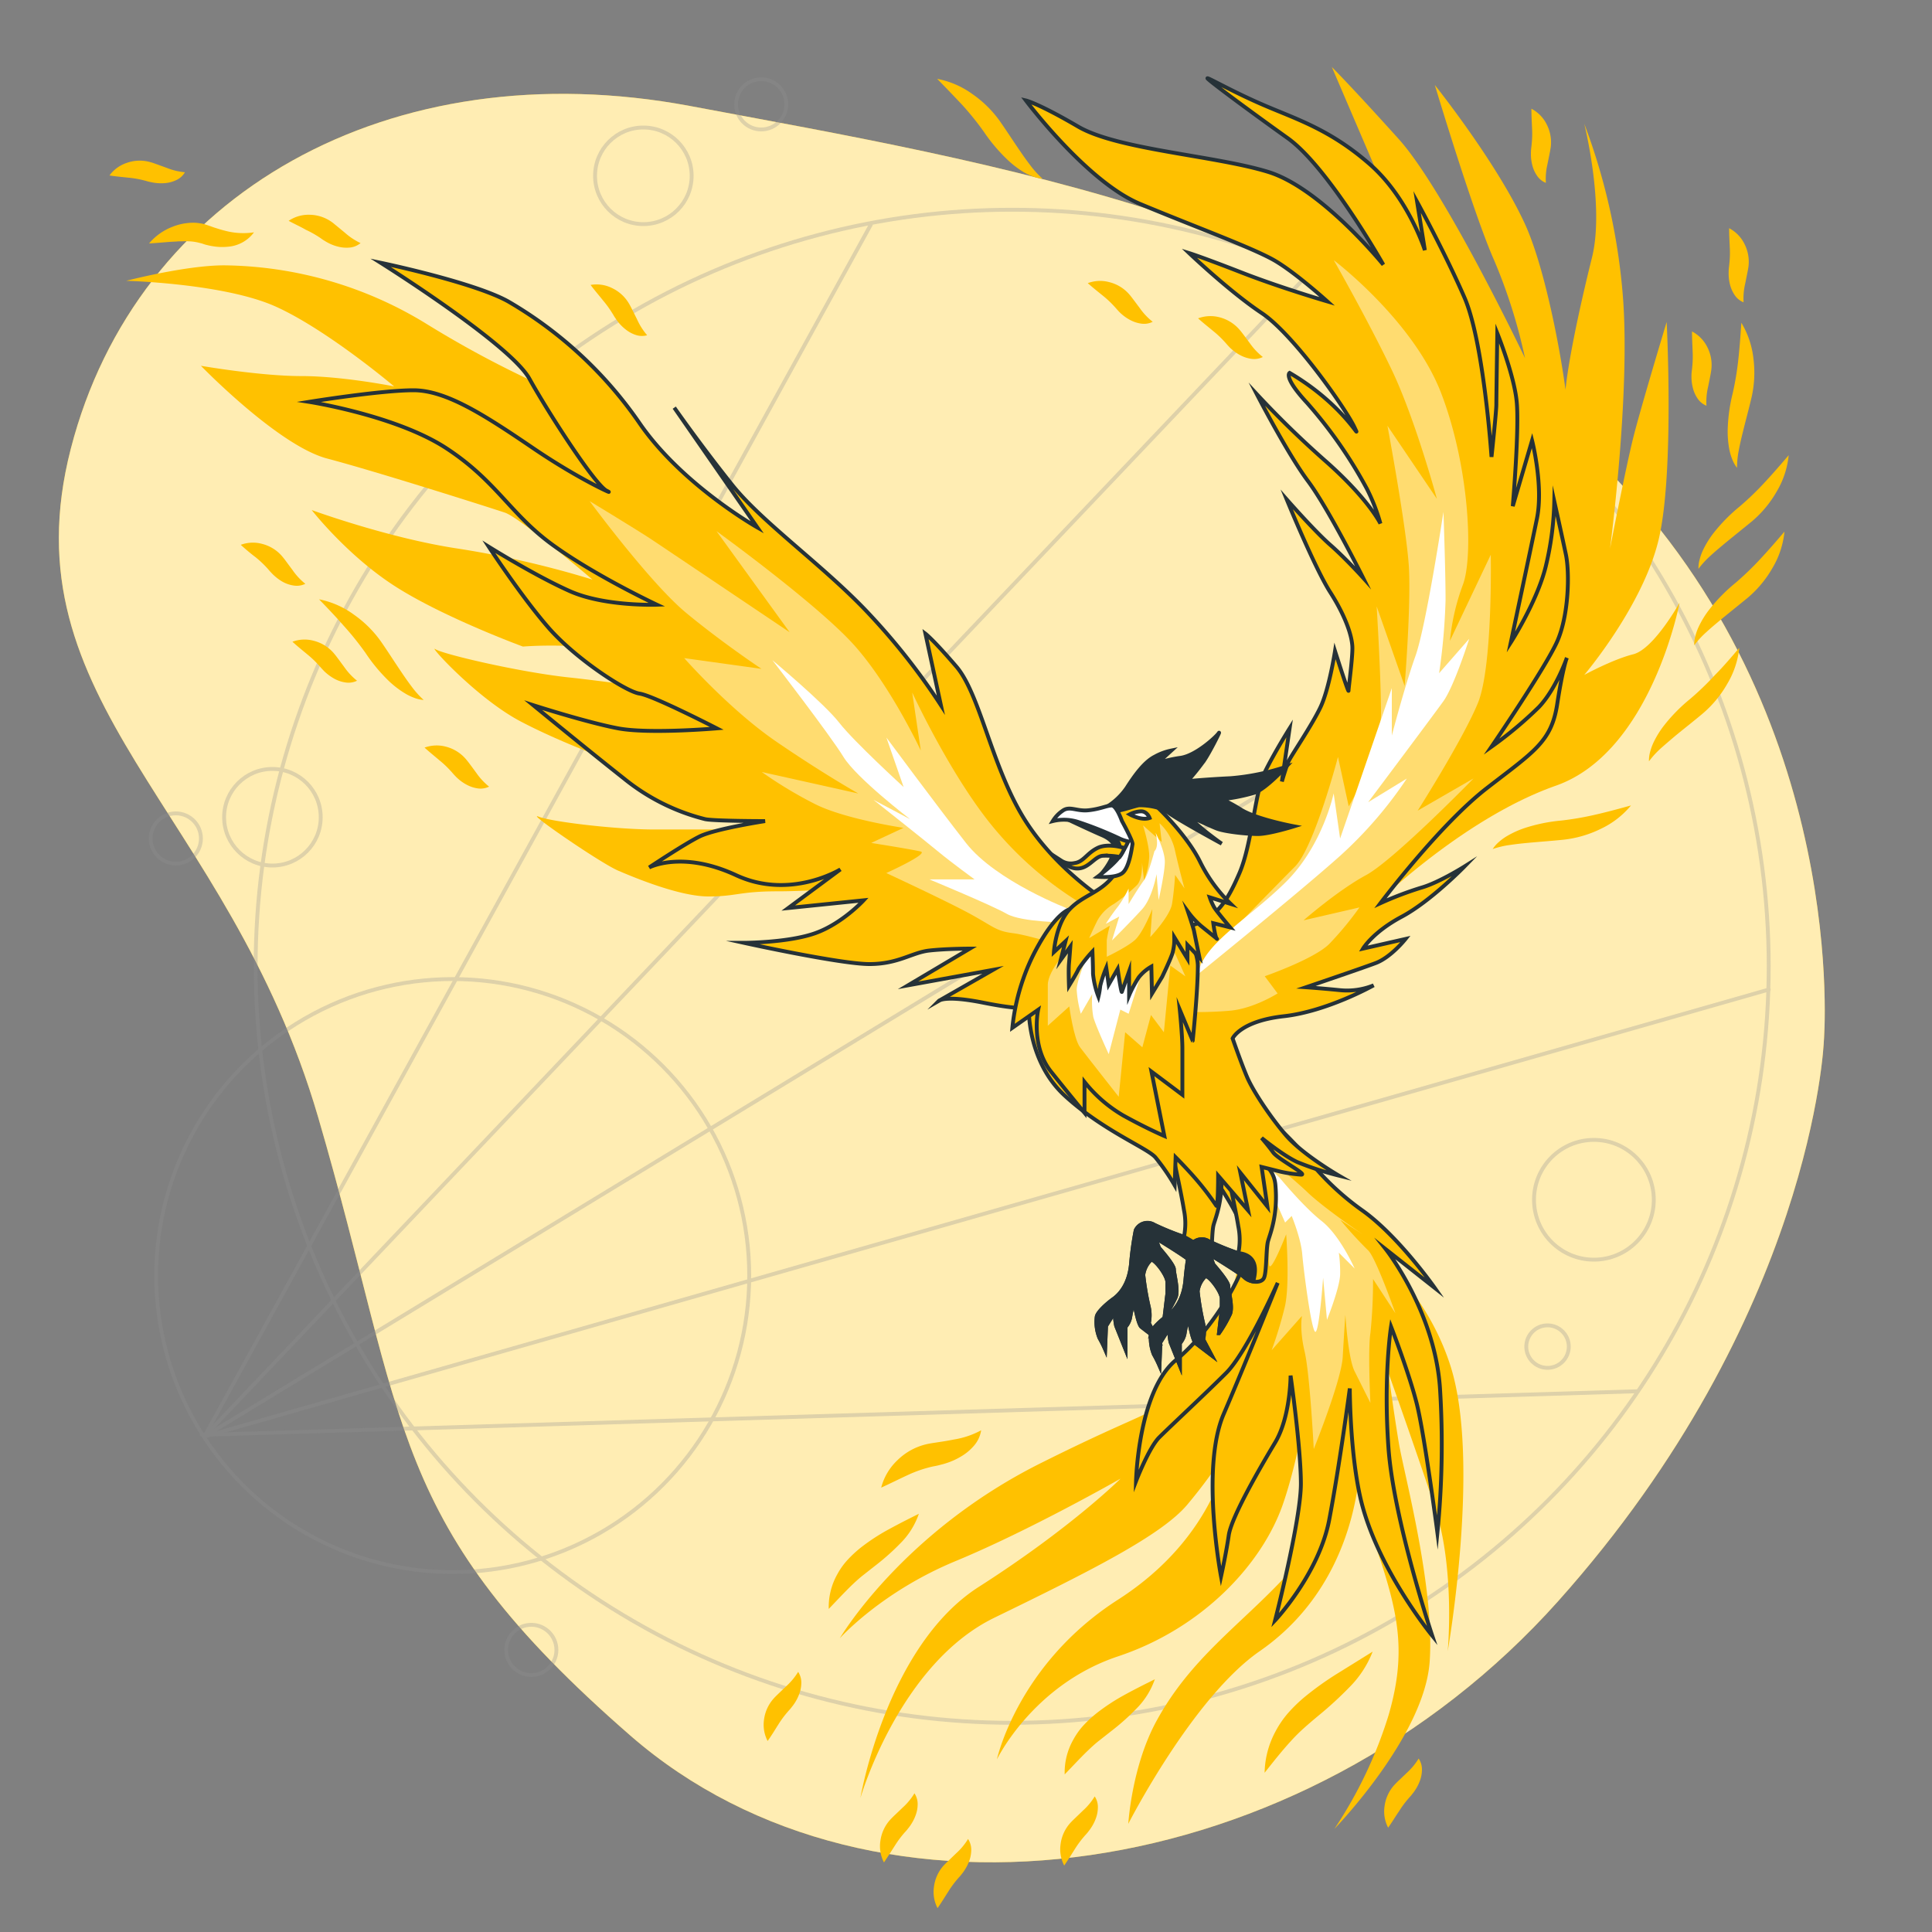
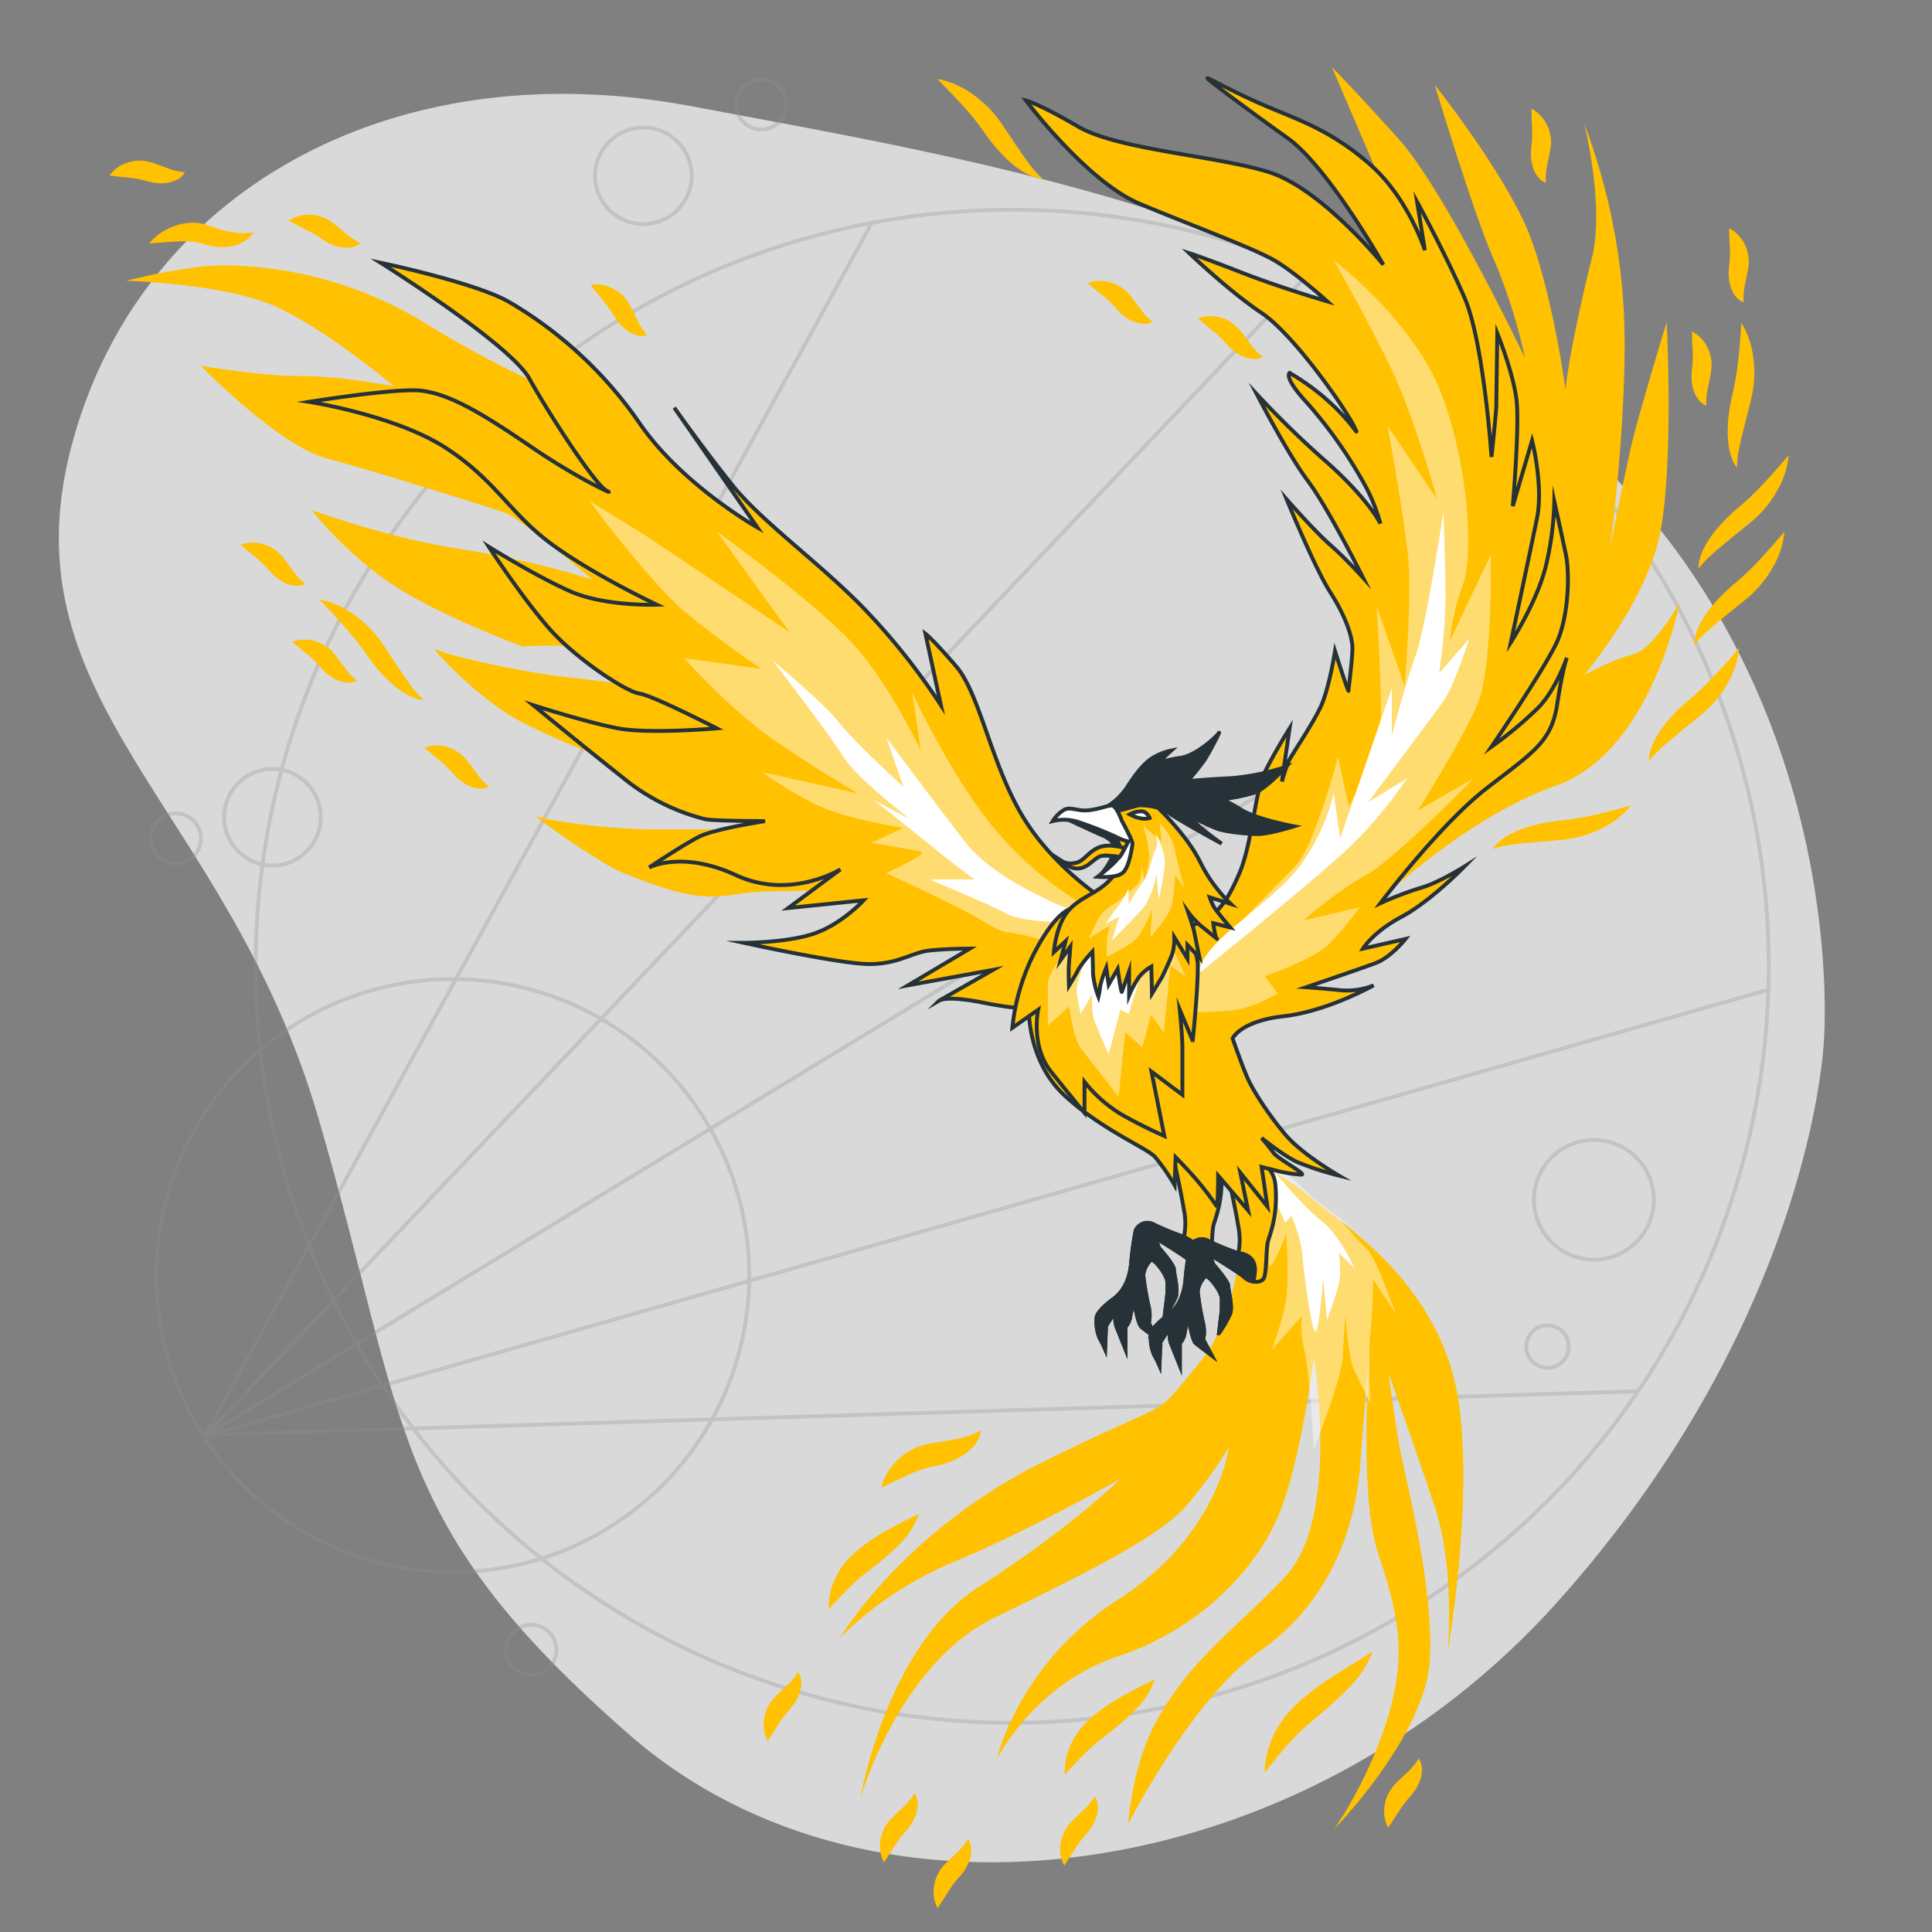
<svg xmlns="http://www.w3.org/2000/svg" viewBox="0 0 500 500">
  <rect x="0" y="0" width="500" height="500" fill="#808080" stroke="none" />
  <g id="freepik--background-simple--inject-62">
-     <path d="M472,269.62s7.21-84-56.07-148.1S256.33,42,178.57,27.43,35.35,50.11,18.33,116.11s40.56,92.79,64,173,17.6,105,80.81,160.06,174.19,39,240.11-34.79S472,269.62,472,269.62Z" style="fill:#FFC100" />
    <path d="M472,269.62s7.21-84-56.07-148.1S256.33,42,178.57,27.43,35.35,50.11,18.33,116.11s40.56,92.79,64,173,17.6,105,80.81,160.06,174.19,39,240.11-34.79S472,269.62,472,269.62Z" style="fill:#fff;opacity:0.7" />
  </g>
  <g id="freepik--Graphics--inject-62">
    <g style="opacity:0.3">
      <circle cx="261.95" cy="250.07" r="195.79" style="fill:none;stroke:#8f8f8f;stroke-linecap:round;stroke-linejoin:round" />
      <circle cx="117.16" cy="330.12" r="76.74" style="fill:none;stroke:#8f8f8f;stroke-linecap:round;stroke-linejoin:round" />
      <line x1="52.87" y1="371.78" x2="225.35" y2="58.18" style="fill:none;stroke:#8f8f8f;stroke-linecap:round;stroke-linejoin:round" />
      <line x1="52.87" y1="371.78" x2="342.9" y2="66.38" style="fill:none;stroke:#8f8f8f;stroke-linecap:round;stroke-linejoin:round" />
      <line x1="52.87" y1="371.78" x2="425.64" y2="145.02" style="fill:none;stroke:#8f8f8f;stroke-linecap:round;stroke-linejoin:round" />
      <line x1="52.87" y1="371.78" x2="457.74" y2="256.1" style="fill:none;stroke:#8f8f8f;stroke-linecap:round;stroke-linejoin:round" />
      <line x1="52.24" y1="371.34" x2="423.59" y2="360.06" style="fill:none;stroke:#8f8f8f;stroke-linecap:round;stroke-linejoin:round" />
      <circle cx="412.5" cy="310.5" r="15.5" style="fill:none;stroke:#8f8f8f;stroke-linecap:round;stroke-linejoin:round" />
      <circle cx="400.5" cy="348.5" r="5.5" style="fill:none;stroke:#8f8f8f;stroke-linecap:round;stroke-linejoin:round" />
      <circle cx="166.5" cy="45.5" r="12.5" style="fill:none;stroke:#8f8f8f;stroke-linecap:round;stroke-linejoin:round" />
      <circle cx="70.5" cy="211.5" r="12.5" style="fill:none;stroke:#8f8f8f;stroke-linecap:round;stroke-linejoin:round" />
      <circle cx="197" cy="27" r="6.5" style="fill:none;stroke:#8f8f8f;stroke-linecap:round;stroke-linejoin:round" />
      <circle cx="137.5" cy="427" r="6.5" style="fill:none;stroke:#8f8f8f;stroke-linecap:round;stroke-linejoin:round" />
      <circle cx="45.5" cy="217" r="6.5" style="fill:none;stroke:#8f8f8f;stroke-linecap:round;stroke-linejoin:round" />
    </g>
  </g>
  <g id="freepik--Phoenix--inject-62">
    <path d="M322,299.33s2.19,36.55-11.24,52.94-5.43,8.4-41.43,26.4-52,45.33-52,45.33,10.67-12,30-20S290,382.67,290,382.67s-12.67,12.66-36.67,28-30.66,54.66-30.66,54.66,10-34.66,34.66-46.66,43.34-21.34,50-29.34A130.58,130.58,0,0,0,318,374.67s-2.67,22.66-28.67,39.33S258,455.33,258,455.33s9.33-19.33,31.33-26.66,37.34-24,42.67-39.34,8-38,8-38,7,41.24-7.33,56.67c-11.75,12.63-24.48,21.11-33.34,37.33C292.86,457.18,292,472,292,472s16.67-32.67,34-44.67,24.67-30.66,26-48,2.67-32.66,2.67-32.66-3.34,39.33,2,55.33,7.33,26,2.66,42a112.84,112.84,0,0,1-14,29.33s23.34-24,24.67-43.33-6.67-48.67-8-56.67-2.67-18-2.67-18S366,374,371.33,390s3.34,37.33,3.34,37.33,8.66-49.33.66-74-28.16-36.58-36-43.33A72.56,72.56,0,0,0,322,299.33Z" style="fill:#FFC100" />
    <path d="M354.67,235.33s23.33-23.33,48-32,32-47.33,32-47.33-6.67,12-12,13.33S410,174.67,410,174.67s15.33-18,19.33-35.34,2-56,2-56-6.66,22-8.66,30-6,28.67-6,28.67S422,102,420,76.67A162.7,162.7,0,0,0,410,32s5.33,21.33,2,34.67S403.33,104,405.33,108,402,74,394.67,58s-23.34-36-23.34-36,10,33.33,15.34,45.33a138.76,138.76,0,0,1,8,25.34S374,49.33,362,36s-17.33-18.67-17.33-18.67l12,28-10-9.33s14.66,19.33,22,41.33,9.33,34.67-1.34,70S333.33,228,330,236.67a99.62,99.62,0,0,0-4.67,16Z" style="fill:#FFC100" />
    <path d="M153.33,105.33A269.41,269.41,0,0,1,110.67,84,102,102,0,0,0,58,68.67c-10,0-25.33,4-25.33,4s25.33.66,38.66,6.66S102,100,102,100s-13.33-2.67-24-2.67-26-2.66-26-2.66,20,20.66,32.67,24,42,12.66,46,14S153.33,150,153.33,150a249.28,249.28,0,0,0-34.66-8c-18-2.67-38-10-38-10s9.33,12,22,20,32.66,15.33,32.66,15.33,23.34-2,38.67,5.34,18,8.66,18,8.66-32-4.66-44.67-6-32.66-6-34.66-7.33,10.66,12.67,22,18.67,33.33,14.66,42,14.66S210,214.67,210,214.67H169.33c-10,0-26.66-2-30-3.34s16,12,20.67,14S176,232,183.33,232s8-1.33,18-1.33,17.34-1.34,26,1.33a97.6,97.6,0,0,1,16,6.67s-7.33-15.34-26.66-45.34-36.67-54.66-43.34-58S153.33,105.33,153.33,105.33Z" style="fill:#FFC100" />
    <path d="M228.05,385a14.94,14.94,0,0,1,4.23-7.12,15.83,15.83,0,0,1,7.63-4.15c.82-.18,1.34-.25,1.93-.34l1.75-.27c1.16-.17,2.29-.38,3.42-.6a22.06,22.06,0,0,0,6.91-2.36,7.87,7.87,0,0,1-1.79,3.91,13.09,13.09,0,0,1-3.32,2.81,18,18,0,0,1-3.84,1.76c-.66.23-1.32.38-2,.56s-1.4.28-1.83.39a31.18,31.18,0,0,0-6.18,2.14C232.82,382.71,230.61,383.83,228.05,385Z" style="fill:#FFC100" />
    <path d="M198.66,450.57a9.13,9.13,0,0,1-.93-5.54,10.08,10.08,0,0,1,2.42-5.37c.39-.44.62-.66.9-.94l.81-.78,1.61-1.54a16.85,16.85,0,0,0,3.09-3.72,5,5,0,0,1,.82,2.84,8.31,8.31,0,0,1-.55,2.91,11.43,11.43,0,0,1-1.31,2.53c-.26.39-.55.74-.83,1.1s-.65.72-.8.92a25.41,25.41,0,0,0-2.45,3.31C200.62,447.57,199.78,449,198.66,450.57Z" style="fill:#FFC100" />
    <path d="M109.87,193.48a9.21,9.21,0,0,1,5.61-.22,10.12,10.12,0,0,1,5,3.09c.38.44.57.7.81,1l.68.9,1.32,1.8a16.81,16.81,0,0,0,3.29,3.53,5,5,0,0,1-2.92.46,8.5,8.5,0,0,1-2.82-.92,11.12,11.12,0,0,1-2.33-1.62c-.36-.31-.67-.65-1-1s-.63-.73-.81-.91a25.54,25.54,0,0,0-3-2.84C112.6,195.8,111.32,194.79,109.87,193.48Z" style="fill:#FFC100" />
    <path d="M75.68,166.08a9.06,9.06,0,0,1,5.61-.22,10.14,10.14,0,0,1,5,3.08c.39.45.58.7.81,1l.68.91,1.32,1.79a16.66,16.66,0,0,0,3.3,3.53,5,5,0,0,1-2.93.46,8.56,8.56,0,0,1-2.82-.91,12.14,12.14,0,0,1-2.33-1.63c-.36-.3-.66-.64-1-1s-.63-.73-.8-.9a26.58,26.58,0,0,0-3-2.85C78.4,168.4,77.12,167.39,75.68,166.08Z" style="fill:#FFC100" />
    <path d="M74.7,57.15a9.18,9.18,0,0,1,5.39-1.57,10.09,10.09,0,0,1,5.63,1.78c.48.33.72.54,1,.78l.87.71,1.72,1.42a16.89,16.89,0,0,0,4,2.64,5.07,5.07,0,0,1-2.73,1.15,8.57,8.57,0,0,1-3-.21,11.17,11.17,0,0,1-2.66-1c-.42-.21-.8-.46-1.2-.7s-.78-.56-1-.69a27.17,27.17,0,0,0-3.58-2C77.91,58.74,76.42,58.07,74.7,57.15Z" style="fill:#FFC100" />
    <path d="M152.84,73.74a9,9,0,0,1,5.55.81,10.06,10.06,0,0,1,4.38,4c.3.5.44.79.62,1.14l.5,1,1,2a16.81,16.81,0,0,0,2.59,4.07,5,5,0,0,1-2.95-.08,8.26,8.26,0,0,1-2.61-1.42,11.24,11.24,0,0,1-2-2c-.29-.36-.53-.75-.8-1.13s-.48-.84-.62-1a26,26,0,0,0-2.41-3.34C155.09,76.52,154,75.29,152.84,73.74Z" style="fill:#FFC100" />
    <path d="M28.33,45.41a9.1,9.1,0,0,1,4.55-3.28,10,10,0,0,1,5.89-.21c.57.15.87.26,1.24.39l1.06.38,2.1.76a16.54,16.54,0,0,0,4.69,1.13,5,5,0,0,1-2.18,2,8.34,8.34,0,0,1-2.85.8A11.77,11.77,0,0,1,40,47.31c-.46-.06-.91-.17-1.36-.26s-.92-.27-1.17-.31A25.17,25.17,0,0,0,33.4,46C31.88,45.84,30.26,45.7,28.33,45.41Z" style="fill:#FFC100" />
    <path d="M38.58,63a14.87,14.87,0,0,1,6.17-4.35,14.2,14.2,0,0,1,3.84-.93,12.92,12.92,0,0,1,2.07-.06,10.06,10.06,0,0,1,1.07.13,6.92,6.92,0,0,1,1.07.2l1,.32.76.26q.75.29,1.5.51c1,.33,2,.6,3,.83a18.49,18.49,0,0,0,6.67.22A9.26,9.26,0,0,1,59,63.85a14.62,14.62,0,0,1-4-.14c-.65-.09-1.27-.26-1.9-.41L52.21,63l-.65-.16a12.12,12.12,0,0,0-2.79-.39c-.5-.06-1,0-1.54,0s-1.06,0-1.61.06C43.43,62.59,41.14,62.87,38.58,63Z" style="fill:#FFC100" />
    <path d="M62.31,141a9.06,9.06,0,0,1,5.61-.22,10,10,0,0,1,5,3.08c.38.44.57.7.81,1l.67.91,1.33,1.79a16.34,16.34,0,0,0,3.29,3.53,5,5,0,0,1-2.92.46,8.41,8.41,0,0,1-2.82-.91A11.91,11.91,0,0,1,71,149c-.35-.3-.66-.64-1-1s-.62-.73-.8-.91a27.32,27.32,0,0,0-3-2.84C65,143.34,63.76,142.33,62.31,141Z" style="fill:#FFC100" />
    <path d="M82.57,155.1a22.73,22.73,0,0,1,9.06,4,28.82,28.82,0,0,1,7.07,7.08c1.81,2.62,3.42,5.17,5.15,7.71.85,1.27,1.72,2.53,2.65,3.75a23.34,23.34,0,0,0,3.15,3.51,8.51,8.51,0,0,1-2.47-.56,13.78,13.78,0,0,1-2.29-1.1,24.85,24.85,0,0,1-4-3A43.42,43.42,0,0,1,94.61,169,76,76,0,0,0,89,162C87,159.71,84.88,157.48,82.57,155.1Z" style="fill:#FFC100" />
    <path d="M437.89,85.78a9.09,9.09,0,0,1,3.93,4,10.06,10.06,0,0,1,1.08,5.79c-.07.58-.13.9-.2,1.28L442.48,98l-.44,2.18a16.64,16.64,0,0,0-.41,4.82,5,5,0,0,1-2.3-1.87,8.19,8.19,0,0,1-1.21-2.7,11.44,11.44,0,0,1-.37-2.82c0-.47,0-.92.06-1.38s.12-1,.13-1.21a25.86,25.86,0,0,0,.11-4.11C438,89.36,437.89,87.73,437.89,85.78Z" style="fill:#FFC100" />
    <path d="M447.5,59.06a9.12,9.12,0,0,1,3.93,4,10.16,10.16,0,0,1,1.09,5.8c-.08.58-.14.89-.21,1.27l-.22,1.11-.44,2.19a16.53,16.53,0,0,0-.41,4.81,5,5,0,0,1-2.3-1.86,8.49,8.49,0,0,1-1.21-2.7,11.56,11.56,0,0,1-.36-2.83c0-.46,0-.92.05-1.38s.12-1,.13-1.2a26,26,0,0,0,.12-4.12C447.61,62.64,447.5,61,447.5,59.06Z" style="fill:#FFC100" />
    <path d="M396.33,28.14a9.12,9.12,0,0,1,3.93,4,10.2,10.2,0,0,1,1.09,5.8c-.08.58-.14.89-.21,1.28l-.22,1.11-.44,2.18a16.6,16.6,0,0,0-.41,4.82,5,5,0,0,1-2.3-1.87,8.19,8.19,0,0,1-1.21-2.7A11.42,11.42,0,0,1,396.2,40c0-.47,0-.92.05-1.38s.12-1,.13-1.21a25.82,25.82,0,0,0,.12-4.11C396.44,31.72,396.33,30.09,396.33,28.14Z" style="fill:#FFC100" />
    <path d="M450.66,83.53a22.8,22.8,0,0,1,3.14,9.37,28.82,28.82,0,0,1-.51,10c-.73,3.1-1.53,6-2.26,9-.37,1.49-.72,3-1,4.47a23.76,23.76,0,0,0-.49,4.7,8.55,8.55,0,0,1-1.24-2.21,13.86,13.86,0,0,1-.73-2.43,24.87,24.87,0,0,1-.45-5,43.59,43.59,0,0,1,1.3-9.64A76.34,76.34,0,0,0,449.88,93C450.22,89.92,450.44,86.83,450.66,83.53Z" style="fill:#FFC100" />
    <path d="M310.06,82.39a9.14,9.14,0,0,1,5.61-.26,10.13,10.13,0,0,1,5,3.06c.39.44.58.69.82,1l.68.9,1.33,1.79a16.49,16.49,0,0,0,3.32,3.51,5,5,0,0,1-2.92.48,8.53,8.53,0,0,1-2.83-.9,11.42,11.42,0,0,1-2.34-1.61c-.36-.3-.67-.64-1-1s-.63-.73-.81-.91a25.77,25.77,0,0,0-3-2.82C312.8,84.69,311.51,83.69,310.06,82.39Z" style="fill:#FFC100" />
    <path d="M281.51,73.28a9.06,9.06,0,0,1,5.61-.25,10,10,0,0,1,5,3c.39.44.58.69.82,1l.68.9L295,79.77a16.49,16.49,0,0,0,3.32,3.51,5,5,0,0,1-2.92.48,8.53,8.53,0,0,1-2.83-.9,11.42,11.42,0,0,1-2.34-1.61c-.36-.3-.67-.64-1-1s-.63-.73-.81-.91a26.65,26.65,0,0,0-3-2.82C284.25,75.58,283,74.58,281.51,73.28Z" style="fill:#FFC100" />
    <path d="M242.54,20.41a22.65,22.65,0,0,1,9.08,3.91,28.85,28.85,0,0,1,7.12,7c1.82,2.61,3.45,5.14,5.19,7.68.86,1.26,1.74,2.51,2.67,3.72a23.44,23.44,0,0,0,3.17,3.49,8.17,8.17,0,0,1-2.47-.54,13.78,13.78,0,0,1-2.3-1.08,24.25,24.25,0,0,1-4-3,43.49,43.49,0,0,1-6.32-7.4,74.53,74.53,0,0,0-5.62-7C247,25,244.86,22.77,242.54,20.41Z" style="fill:#FFC100" />
    <path d="M462.91,117.81a22.67,22.67,0,0,1-3.09,9.38,28.81,28.81,0,0,1-6.39,7.71c-2.44,2-4.82,3.89-7.19,5.85-1.19,1-2.35,1.95-3.48,3a23.23,23.23,0,0,0-3.2,3.47,8.25,8.25,0,0,1,.33-2.51,13.38,13.38,0,0,1,.87-2.39,24.12,24.12,0,0,1,2.63-4.27,43.55,43.55,0,0,1,6.81-6.95,75.13,75.13,0,0,0,6.45-6.2C458.74,122.66,460.76,120.32,462.91,117.81Z" style="fill:#FFC100" />
    <path d="M228.77,482a9.07,9.07,0,0,1-.93-5.54,10.15,10.15,0,0,1,2.42-5.38c.39-.43.62-.65.89-.93l.82-.78,1.61-1.54a16.56,16.56,0,0,0,3.08-3.72,5,5,0,0,1,.83,2.84,8.36,8.36,0,0,1-.55,2.91,11.46,11.46,0,0,1-1.32,2.53c-.25.39-.55.74-.83,1.1s-.64.72-.8.91a26.51,26.51,0,0,0-2.44,3.32C230.72,479,229.88,480.35,228.77,482Z" style="fill:#FFC100" />
    <path d="M275.41,482.8a9.14,9.14,0,0,1-.93-5.54,10.11,10.11,0,0,1,2.42-5.38c.39-.43.62-.65.9-.93l.81-.78,1.61-1.55a16.55,16.55,0,0,0,3.09-3.71,4.94,4.94,0,0,1,.82,2.84,8.36,8.36,0,0,1-.55,2.91,11.14,11.14,0,0,1-1.31,2.52c-.26.4-.55.75-.83,1.11s-.65.71-.8.91a26.11,26.11,0,0,0-2.45,3.31C277.37,479.8,276.53,481.2,275.41,482.8Z" style="fill:#FFC100" />
    <path d="M242.64,493.82a9.07,9.07,0,0,1-.93-5.54,10.17,10.17,0,0,1,2.41-5.38c.4-.43.63-.65.9-.93l.82-.78,1.61-1.55a16.53,16.53,0,0,0,3.08-3.71,5,5,0,0,1,.83,2.84,8.36,8.36,0,0,1-.55,2.91,11.46,11.46,0,0,1-1.32,2.53c-.25.39-.55.74-.83,1.1s-.65.71-.8.91a27.11,27.11,0,0,0-2.44,3.31C244.59,490.82,243.75,492.22,242.64,493.82Z" style="fill:#FFC100" />
    <path d="M359.25,473a9.06,9.06,0,0,1-.93-5.54,10.14,10.14,0,0,1,2.41-5.37c.4-.44.63-.66.9-.94l.82-.78,1.61-1.54a16.83,16.83,0,0,0,3.08-3.72A5,5,0,0,1,368,458a8.31,8.31,0,0,1-.55,2.91,11.46,11.46,0,0,1-1.32,2.53c-.25.39-.55.74-.83,1.1s-.65.72-.8.92a25.4,25.4,0,0,0-2.44,3.31C361.2,470,360.36,471.44,359.25,473Z" style="fill:#FFC100" />
    <path d="M214.48,416.39a17.22,17.22,0,0,1,2.2-8.94,18.22,18.22,0,0,1,2.78-3.87,30.13,30.13,0,0,1,3.35-3.09,52.11,52.11,0,0,1,7.24-4.72c2.5-1.37,4.95-2.61,7.75-4a19.76,19.76,0,0,1-4.84,7.69,59.21,59.21,0,0,1-6.42,5.71l-3.18,2.5c-1,.78-1.94,1.65-2.91,2.57C218.52,412.11,216.63,414.15,214.48,416.39Z" style="fill:#FFC100" />
    <path d="M275.54,459.21a17.16,17.16,0,0,1,2.2-8.93,18.9,18.9,0,0,1,2.78-3.88,31,31,0,0,1,3.35-3.08,53.12,53.12,0,0,1,7.24-4.73c2.5-1.37,4.95-2.6,7.76-4a20,20,0,0,1-4.85,7.69A59.33,59.33,0,0,1,287.6,448l-3.18,2.5c-1,.78-1.94,1.65-2.9,2.57C279.58,454.93,277.69,457,275.54,459.21Z" style="fill:#FFC100" />
    <path d="M327.28,458.79A23.43,23.43,0,0,1,330.15,448a25,25,0,0,1,3.29-4.76,38.75,38.75,0,0,1,4-3.9,79.35,79.35,0,0,1,8.71-6.25l9.09-5.65a26.67,26.67,0,0,1-6.08,9.28,95,95,0,0,1-7.84,7.2c-1.32,1.09-2.63,2.21-3.84,3.29a45.55,45.55,0,0,0-3.48,3.47C331.75,453.13,329.6,455.86,327.28,458.79Z" style="fill:#FFC100" />
    <path d="M450.12,167.66A22.67,22.67,0,0,1,447,177a28.81,28.81,0,0,1-6.39,7.71c-2.44,2.05-4.82,3.89-7.19,5.85-1.18,1-2.35,2-3.48,3a23.18,23.18,0,0,0-3.19,3.47,8.2,8.2,0,0,1,.32-2.51,14.21,14.21,0,0,1,.87-2.39,24.34,24.34,0,0,1,2.63-4.27,43.13,43.13,0,0,1,6.81-6.95,73.77,73.77,0,0,0,6.45-6.21C446,172.51,448,170.17,450.12,167.66Z" style="fill:#FFC100" />
    <path d="M422.1,208.45a22.64,22.64,0,0,1-7.81,6.05,29,29,0,0,1-9.61,2.81c-3.17.33-6.18.53-9.24.82-1.52.14-3,.3-4.55.53a23.08,23.08,0,0,0-4.59,1.08,8.56,8.56,0,0,1,1.67-1.89,13,13,0,0,1,2.06-1.49,24,24,0,0,1,4.57-2.07,43,43,0,0,1,9.53-1.94,78.69,78.69,0,0,0,8.82-1.53C415.93,210.14,418.91,209.33,422.1,208.45Z" style="fill:#FFC100" />
    <path d="M461.82,137.58a22.86,22.86,0,0,1-3.09,9.39,29,29,0,0,1-6.39,7.71c-2.44,2-4.82,3.89-7.19,5.85-1.19,1-2.35,1.95-3.48,3a23.14,23.14,0,0,0-3.2,3.46,8.5,8.5,0,0,1,.32-2.5,13.14,13.14,0,0,1,.88-2.39,23.76,23.76,0,0,1,2.63-4.27,43.13,43.13,0,0,1,6.81-6.95,76.75,76.75,0,0,0,6.45-6.21C457.65,142.44,459.67,140.1,461.82,137.58Z" style="fill:#FFC100" />
-     <path d="M338,299.33a69.69,69.69,0,0,0,14.67,14c9.33,6.67,18.66,20,18.66,20l-12.66-10s12.66,16,14,36a231.47,231.47,0,0,1-.67,37.34s-3.33-25.34-5.33-33.34-6.67-20-6.67-20-2,12.67-.67,31.34,11.34,48.66,11.34,48.66-14.62-17.76-18.67-36c-2.67-12-2.67-28-2.67-28s-2.66,20-5.33,34-14,26-14,26,6.67-26,6.67-35.33S334,356,334,356s0,10.67-4,17.33-11.33,19.34-12,24S316,408,316,408s-5.33-28,.67-42,14-34,14-34-8,18-13.34,23.33S302.67,369.33,300,372s-6,11.33-6,11.33.56-23.26,10.28-31.3,17.05-21.36,18.39-27.36-6.67-17.34-11.34-24-16.66-9.34-16.66-9.34S319.33,288,324,288,338,299.33,338,299.33Z" style="fill:#FFC100;stroke:#263238;stroke-miterlimit:10" />
    <path d="M329.11,316.36s-1,8.18-.68,10.91,4.43-7.84,4.43-7.84,1,12.95-.34,18.74a106.27,106.27,0,0,1-3.41,11.25l7.84-8.86s-.69,3.41.68,9.2S340,375,340,375s7.16-17.72,7.5-23.86.68-10.9.68-10.9.68,11.25,2.39,14.65l4.09,8.18s-.69-13.63,0-18.06a132.65,132.65,0,0,0,.68-14l5.79,8.86S356,325.22,354,323.52a100.23,100.23,0,0,1-7.15-7.84l5.79,3.75s-10.56-7.16-14.65-11.24A137.23,137.23,0,0,0,326,298.3S329.79,310.23,329.11,316.36Z" style="fill:#fff;opacity:0.44" />
    <path d="M331.15,304.78s6.14,7.49,10.91,11.24,8.52,12.27,8.52,12.27l-4.09-4.09a36.81,36.81,0,0,1,.34,5.45c0,3.41-3.41,11.93-3.41,11.93l-1-10.9s-1,14-2,14-3.06-16-3.4-20.11-2.73-9.88-2.73-9.88l-1.7,1.7s-3.75-8.52-4.43-9.88-4.44-8.86-4.44-8.86" style="fill:#fff" />
    <path d="M303.28,297.76s2.4,10.8,3.12,15.36a17.23,17.23,0,0,1,0,7,69.54,69.54,0,0,1-7.68-3.12,3.35,3.35,0,0,0-4.8,1.44,80.19,80.19,0,0,0-1.2,8.64c-.48,5.28-2.88,7.92-4.56,9.12s-4.08,3.36-4.32,4.57a11,11,0,0,0,.72,5.52,28.82,28.82,0,0,1,1.44,2.88l.24-6,2.4-3.85a11.65,11.65,0,0,0,.24,3.85l2.4,6v-5.76a5.36,5.36,0,0,0,1.2-2.4,30.47,30.47,0,0,1,1-4.33s1,6,1.92,6.73,4.08,3.12,4.08,3.12l-2.16-4.08a9.9,9.9,0,0,0,0-4.09,68.62,68.62,0,0,1-1.44-8.4,6.52,6.52,0,0,1,1.92-3.84c.72-.72,4.32,3.84,4.32,5.76v2.88l-.72,6a32.3,32.3,0,0,0,2.88-5.05c.72-1.92-.48-6-.48-7.2s-3.84-5.52-3.84-5.52l-1-2.64s7.92,4.8,9.12,6,4.32,1.68,5,0,.48-7.44,1-9.36,2.64-6.72,1.92-14.64-11.52-8.4-11.52-8.4" style="fill:#FFC100;stroke:#263238;stroke-miterlimit:10" />
    <path d="M306.4,320.08a69.54,69.54,0,0,1-7.68-3.12,3.35,3.35,0,0,0-4.8,1.44,80.19,80.19,0,0,0-1.2,8.64c-.48,5.28-2.88,7.92-4.56,9.12s-4.08,3.36-4.32,4.57a11,11,0,0,0,.72,5.52,28.82,28.82,0,0,1,1.44,2.88l.24-6,2.4-3.85a11.65,11.65,0,0,0,.24,3.85l2.4,6v-5.76a5.36,5.36,0,0,0,1.2-2.4,30.47,30.47,0,0,1,1-4.33s1,6,1.92,6.73,4.08,3.12,4.08,3.12l-2.16-4.08a9.9,9.9,0,0,0,0-4.09,68.62,68.62,0,0,1-1.44-8.4,6.52,6.52,0,0,1,1.92-3.84c.72-.72,4.32,3.84,4.32,5.76v2.88l-.72,6a32.3,32.3,0,0,0,2.88-5.05c.72-1.92-.48-6-.48-7.2s-3.84-5.52-3.84-5.52l-1-2.64s7.92,4.8,9.12,6,4.32,1.68,5,0a4.25,4.25,0,0,0,.23-.79C311.51,322.61,306.4,320.08,306.4,320.08Z" style="fill:#263238;stroke:#263238;stroke-miterlimit:10" />
    <path d="M317.35,302s2.4,10.8,3.12,15.36a17.3,17.3,0,0,1,0,7,68.41,68.41,0,0,1-7.68-3.13,3.35,3.35,0,0,0-4.8,1.44,80.69,80.69,0,0,0-1.2,8.65c-.48,5.28-2.88,7.92-4.56,9.12s-4.08,3.36-4.32,4.56a11,11,0,0,0,.72,5.52,28.82,28.82,0,0,1,1.44,2.88l.24-6,2.4-3.84a11.59,11.59,0,0,0,.24,3.84l2.4,6v-5.76a5.36,5.36,0,0,0,1.2-2.4,30.6,30.6,0,0,1,1-4.32s1,6,1.92,6.72,4.08,3.12,4.08,3.12l-2.16-4.08a9.86,9.86,0,0,0,0-4.08,68.62,68.62,0,0,1-1.44-8.4,6.52,6.52,0,0,1,1.92-3.84c.72-.72,4.32,3.84,4.32,5.76V339l-.72,6a32,32,0,0,0,2.88-5c.72-1.92-.48-6-.48-7.2s-3.84-5.52-3.84-5.52l-1-2.64s7.92,4.8,9.12,6,4.32,1.68,5,0,.48-7.44,1-9.37,2.64-6.72,1.92-14.64-11.52-8.4-11.52-8.4" style="fill:#FFC100;stroke:#263238;stroke-miterlimit:10" />
    <path d="M320.47,324.33a70.62,70.62,0,0,1-7.68-3.13,3.35,3.35,0,0,0-4.8,1.45,80.19,80.19,0,0,0-1.2,8.64c-.48,5.28-2.88,7.92-4.56,9.12s-4.08,3.36-4.32,4.56a11,11,0,0,0,.72,5.52,28.82,28.82,0,0,1,1.44,2.88l.24-6,2.4-3.84a11.59,11.59,0,0,0,.24,3.84l2.4,6v-5.76a5.36,5.36,0,0,0,1.2-2.4,30.6,30.6,0,0,1,1-4.32s1,6,1.92,6.72,4.08,3.12,4.08,3.12l-2.16-4.08a9.86,9.86,0,0,0,0-4.08,68.62,68.62,0,0,1-1.44-8.4,6.52,6.52,0,0,1,1.92-3.84c.72-.72,4.32,3.84,4.32,5.76V339l-.72,6a32,32,0,0,0,2.88-5c.72-1.92-.48-6-.48-7.2s-3.84-5.52-3.84-5.52l-1-2.64s7.92,4.8,9.12,6a4.26,4.26,0,0,0,2.16,1,10.54,10.54,0,0,0,.46-2.4C325.17,324.35,320.47,324.33,320.47,324.33Z" style="fill:#263238;stroke:#263238;stroke-miterlimit:10" />
    <path d="M286,233s-13.5-8.5-21.5-22-11-31.5-17-38.5-8-8.5-8-8.5l4,18.5a170.86,170.86,0,0,0-18-23c-11.5-12.5-28-24-36-34s-15-20-15-20l21.5,31s-19.5-11-30.5-27a105.8,105.8,0,0,0-34-31.5c-9-5-33-10-33-10S132,89,137,98s17,27.5,20,29-6.5-2.5-19-11-22.5-15-31-15-27,3-27,3,22.5,3.5,35.5,12S132,133,143,141s27,15.5,27,15.5-13.5.5-22.5-3.5-21-11.5-21-11.5,8.5,13,15.5,21,20,16.5,23.5,17,20,9,20,9-17.5,1.5-25.5,0-22-6-22-6,14,11.5,23.5,19a54.12,54.12,0,0,0,21,10.5c2.5.5,15.5.5,15.5.5s-13,2-17,4-13,8-13,8,8.5-4.5,22.5,2,27-1.5,27-1.5L204,235l19.5-2s-5.5,6-12.5,8.5-18.5,2.5-18.5,2.5,25,5.5,32.5,5.5,11-3,15.5-3.5,10.5-.5,10.5-.5L235,255l22-4-14,8s1.5-1.5,11.5.5,11.75,1.25,11.75,1.25-.5,13.75,9.25,22.75,21.25,13.5,23.5,16a55,55,0,0,1,5,7.25l.25-7.25s2,2,4.25,4.5a73.4,73.4,0,0,1,6.25,8c.5,1,.5-7.75.5-7.75l7.75,9-2-9.75,7,8.75L326.5,302l5,1.25a35.66,35.66,0,0,0,5.25.75c1.75,0-6-4-7.25-5.75s-3-3.75-3-3.75,5.5,4.5,9.25,6.25a78.51,78.51,0,0,0,10.75,3.5s-9.5-5.5-13.75-10.5-8.5-11.5-10-15-3.75-10-3.75-10,2-4.5,13.25-5.75,23.25-8,23.25-8a18.27,18.27,0,0,1-8.75,1.25c-5-.5-8.75-.75-8.75-.75s14-4.75,18-6.25,7.75-6.25,7.75-6.25l-11,2.5s2.5-4.25,10-8.25,16.25-13,16.25-13-6.75,4.25-11.25,5.5a87.75,87.75,0,0,0-10.5,4S372.5,213.5,384.75,204,401.5,192,403,182.25s2.5-12,2.5-12-2.75,8-7.25,12.75A102.29,102.29,0,0,1,386,193.25s14-20.5,17-27.25,3.25-17.75,2.25-22.5-3-13.75-3-13.75a78.48,78.48,0,0,1-2.25,17c-2.25,9-9,19.5-9,19.5s5-23.5,6.75-32S396.5,114,396.5,114l-5,17s1.75-20.25,1-27.25-5-17.5-5-17.5-.25,16.75-.25,18.5-1.25,13.5-1.25,13.5S384,88.5,379,77s-12.25-24.75-12.25-24.75l2,12.5S364.5,51.25,354.5,42.5,336,31,327.75,27.5,313,20.25,312.5,20.25s10.25,8,20.75,15.5S358,68.5,358,68.5s-16-19.75-29.75-24-39-5.75-49.25-11.75S265.5,26,265.5,26,281.25,47,295,52.75s29.5,11.5,35,14.75S343.5,78,343.5,78s-12-3.5-22.25-7.5-13.5-5-13.5-5,10.5,10,18.75,15.5,21.75,24.75,24,29.5-2.25-5.5-16.75-14c0,0-1.75,1,4.5,7.75a117.27,117.27,0,0,1,15.5,22.25,49,49,0,0,1,3.5,9s-3-6.25-14-16a250.73,250.73,0,0,1-18-17.5s8,15.5,13.25,22.5,14.25,25,14.25,25-4.5-5-8.5-8.5S333,129.25,333,129.25s7.25,17.75,11.25,24,5.75,11.5,5.75,14.5-1,10.25-1,11-3.5-10.25-3.5-10.25-1.5,9.75-3.75,14.5-7.59,12.54-8.25,14-1.75,5.25-1.75,5.25l2-13.75s-4,6.35-6.5,11.5-3.25,18.5-6.5,26-6.25,12.5-14.5,14S286,233,286,233Z" style="fill:#FFC100;stroke:#263238;stroke-miterlimit:10" />
    <path d="M310,250s20.13-20.72,25.14-25.73,11.13-28.38,11.13-28.38l2.78,12.8s8.35-13.92,8.35-23.93-1.12-27.83-1.12-27.83l7.24,20.59s1.67-20.59,1.11-30.61-5.56-36.73-5.56-36.73l12.8,18.93s-5.57-20.6-11.69-33.4-15-28.38-15-28.38,20.6,15.58,27.83,34.51,8.35,42.29,5.57,49.53a57.47,57.47,0,0,0-3.34,14.47l10.57-22.27s.56,28.94-3.34,38.4-15.58,27.83-15.58,27.83l14.47-8.35S360.74,222.6,353.5,226.5s-16.14,11.68-16.14,11.68l14.47-3.34A82.72,82.72,0,0,1,344,244.3c-3.89,3.9-16.69,8.35-16.69,8.35l3.33,4.45s-6.12,3.9-12.24,4.46-15.58.55-17.25-.56S310,250,310,250Z" style="fill:#fff;opacity:0.44" />
    <path d="M310.09,252.09s26.16-21.14,36.73-30.6a106.85,106.85,0,0,0,17.26-20l-10,6.12s16.69-22.26,19.48-26.15,6.67-16.14,6.67-16.14l-7.79,8.9a159.24,159.24,0,0,0,1.67-18.92c0-7.79-.55-22.82-.55-22.82s-4.46,29.5-7.24,37.29-6.12,20.59-6.12,20.59V178.08L346.82,217l-1.67-11.68s-2.78,13.35-12.24,22.81S311.21,244.3,310.09,252.09Z" style="fill:#fff" />
    <path d="M280.6,234.29a90.8,90.8,0,0,1-23.37-20c-11.14-13.35-21.15-35.06-21.15-35.06l2.22,15s-7.79-16.7-17.25-27.27-35.62-29.5-35.62-29.5l18.93,26.16s-32.28-21.7-35.62-23.93-16.14-10-16.14-10,15.58,21.15,25,28.94,19.48,14.47,19.48,14.47l-20-2.78S188.77,183.64,201,192s21.14,13.36,21.14,13.36l-25-5.57A110.74,110.74,0,0,0,211,208.13c7.8,3.9,22.82,6.12,22.82,6.12l-8.35,3.9s10.58,1.67,12.8,2.22-8.9,5.57-8.9,5.57,15.58,7.23,21.7,10.57,6.68,4.45,11.13,5,16.7,4.45,16.7,4.45S287.28,240.41,280.6,234.29Z" style="fill:#fff;opacity:0.44" />
    <path d="M276.81,235.34s-19-7.18-26.82-17.19-20.59-27.27-20.59-27.27l4.45,12.8S221.05,192,217.16,187s-17.26-16.14-17.26-16.14,15,19.48,18.37,25S235.52,212,235.52,212l-9.46-5s13.36,10.57,16.7,13.35,9.46,7.24,9.46,7.24H240.53s16.14,6.68,20,8.9,15.59,2.23,15.59,2.23" style="fill:#fff" />
    <path d="M276.81,235.34S273.33,236,268,246a52.87,52.87,0,0,0-3.19,7.34A54.31,54.31,0,0,0,262,266l6.67-4.67s-2,9.34,3.33,16S280.67,288,280.67,288v-8a35.84,35.84,0,0,0,10,8.67c6,3.33,10.66,5.33,10.66,5.33L300,287.33l-2-10,8,6v-12c0-3.33-.67-10-.67-10l3.34,8S310,256.67,310,250s-8.67-16.67-8.67-19.33S285.63,228,276.81,235.34Z" style="fill:#FFC100;stroke:#263238;stroke-miterlimit:10" />
    <path d="M277,245s-5.83,6-5.83,9.89v10.57l5.56-5s1.12,8.35,2.79,10.58,10,12.8,10,12.8l1.67-16.7,4.45,3.9,2.23-8.35,3.34,4.45,1.67-17.25,3.89,2.78s-7.23-16.14-8.9-19.48S278.91,236.22,277,245Z" style="fill:#fff;opacity:0.44" />
    <path d="M281.06,248.19s-2.41,5.63-2.41,8a29.27,29.27,0,0,0,1.07,6.17l2.95-5.1a24.44,24.44,0,0,0,.27,5.9c.54,2.15,4,9.65,4,9.65l3-11.53,2.15,1.08,3.48-11s.81-4.56-.53-6.43a10,10,0,0,0-7.51-3.49C284.55,241.48,281.06,248.19,281.06,248.19Z" style="fill:#fff" />
    <path d="M276.5,212.15s5.92,2.8,8.72,4,3.11,2.65,3.11,2.65a9.82,9.82,0,0,1-.93,3.89,18,18,0,0,1-2.34,3.42s5.14-2.33,6.07-4.67a11.12,11.12,0,0,0,.94-3.73,20.32,20.32,0,0,0-7.63-4.83A21.77,21.77,0,0,0,276.5,212.15Z" style="fill:#263238;stroke:#263238;stroke-miterlimit:10" />
    <path d="M300,209.35s7.32,7,10.59,13.7a39.19,39.19,0,0,0,7.94,10.89l-5.45-1.71a15.53,15.53,0,0,0,1.09,2.49c.62,1.09,4.2,5.29,4.2,5.29L314,238.92s.47,3.74.94,4.05-2.49-2-4.21-3.42a21.87,21.87,0,0,1-3.27-3.58s1.41,4.2,1.56,5,1.4,6.84,1.4,6.84l-3.11-3.26v3.58l-3.42-5.61a13,13,0,0,1-.47,4.21c-.62,1.86-2.65,6.07-2.65,6.07l-2.64,4.35-.16-7a11.19,11.19,0,0,0-3.27,2.8,29.46,29.46,0,0,0-2.49,4.67v-6.23s-1.71,4.83-1.87,5.3-1.09-5.92-1.09-5.92l-2.33,4.05-.62-4.36a32.33,32.33,0,0,0-1.56,4.67,20,20,0,0,1-.47,2.8,22.9,22.9,0,0,1-1.4-5.91c0-2.18-.15-5.76-.15-5.76a35,35,0,0,0-3.58,4.51c-.47,1.09-2.49,4.36-2.49,4.36s-.16-4.05,0-5.76S277,245,277,245l-2.49,3.43,1.24-4.83-3,2.8s.46-7.16,4-11,8.41-4.35,11.83-9.33.47-8.88-1.09-11.83-4-2.18-1.86-4.36,10.11-3.27,11.2-3.27S300,209.35,300,209.35Z" style="fill:#FFC100;stroke:#263238;stroke-miterlimit:10" />
    <path d="M286.31,208.89a17.4,17.4,0,0,0,5.29-5c2-3.11,4.51-6.69,7.31-8.09a14.65,14.65,0,0,1,4.21-1.56l-3.58,3.27a33.17,33.17,0,0,1,6.07-1.4c4-.62,9.18-5.44,9.8-6.38s-2.18,4.67-3.73,7a61.49,61.49,0,0,1-4.36,5.44s4.51-.46,11.21-.78a60.37,60.37,0,0,0,14.31-2.95s-5.13,5.6-8.09,6.69a48.32,48.32,0,0,1-8.56,1.71,40.27,40.27,0,0,1,5.14,2.8c4.2,2.49,13.54,4.21,13.54,4.21s-6.38,2-9.34,2-8.56-.62-10.58-1.4-7.94-3.58-7.94-3.58,3,2.8,5.6,4.82,3.58,2.65,3.58,2.65-10.89-5.92-13.7-7.94-7-2-7.62-2-4.67,1.4-5.76,1.4S286.31,210.75,286.31,208.89Z" style="fill:#263238;stroke:#263238;stroke-miterlimit:10" />
    <path d="M300.1,213.06l.54,4.83-4.83-4.29s1.61,5.09,1.61,8a18.88,18.88,0,0,1-1.34,6.17l-.54-4.56s.27,4.29-1.34,5.9a46.29,46.29,0,0,1-5.9,4.82,11.1,11.1,0,0,0-4.29,4.29c-1.07,2.15-2.14,4.56-2.14,4.56l5.36-3.22a28.56,28.56,0,0,0-.8,3.76v4.29s5.09-2.41,7.24-4.29,4.55-8.05,4.55-8.05l-.53,7.24s5.09-5.36,5.63-8.58.8-7.5.8-7.5l2.42,3.48s-1.34-4.82-2.42-9.65A13.61,13.61,0,0,0,300.1,213.06Z" style="fill:#fff;opacity:0.44" />
    <path d="M298.76,220.3s-1.61,6.17-2.68,7.51-4,6.16-4,6.16v-4a32.06,32.06,0,0,1-2.68,4.56,50.75,50.75,0,0,0-3.22,4.56l3.48-1.88-1.87,6.17s5.09-5.1,7.77-8.05,3.76-9.11,3.76-9.11l.53,6.7s1.61-7,1.61-9.92-2.41-7.51-2.41-7.51S300.1,219,298.76,220.3Z" style="fill:#fff" />
    <path d="M297.51,211.69s-.62-1.72-2.18-1.72a6.87,6.87,0,0,0-2.95.78S295.33,212.46,297.51,211.69Z" style="fill:#fff;stroke:#263238;stroke-miterlimit:10" />
    <path d="M290.35,212.46s-1.4-4-2.64-4-3,.93-6.07,1.24-4.83-1.24-6.69.16a8.61,8.61,0,0,0-2.49,2.64,11.93,11.93,0,0,1,6.84.32A95.68,95.68,0,0,1,290,217.13a9.93,9.93,0,0,0,2,.63,23.12,23.12,0,0,1-2.34,4c-1.55,2.18-5.6,5.14-5.6,5.14s4.51.47,6.38-.93,2.49-6.7,2.65-7.48S290.35,212.46,290.35,212.46Z" style="fill:#fff;stroke:#263238;stroke-miterlimit:10" />
    <path d="M291,219.47s-4.21-1.4-7,0-3.58,3.58-5.91,3.89a4.52,4.52,0,0,1-3.43-.62s2,2.33,4.67,2,4.05-3.11,6.07-3.27a19.17,19.17,0,0,1,4.36.31A7.82,7.82,0,0,0,291,219.47Z" style="fill:#FFC100;stroke:#263238;stroke-miterlimit:10" />
  </g>
</svg>